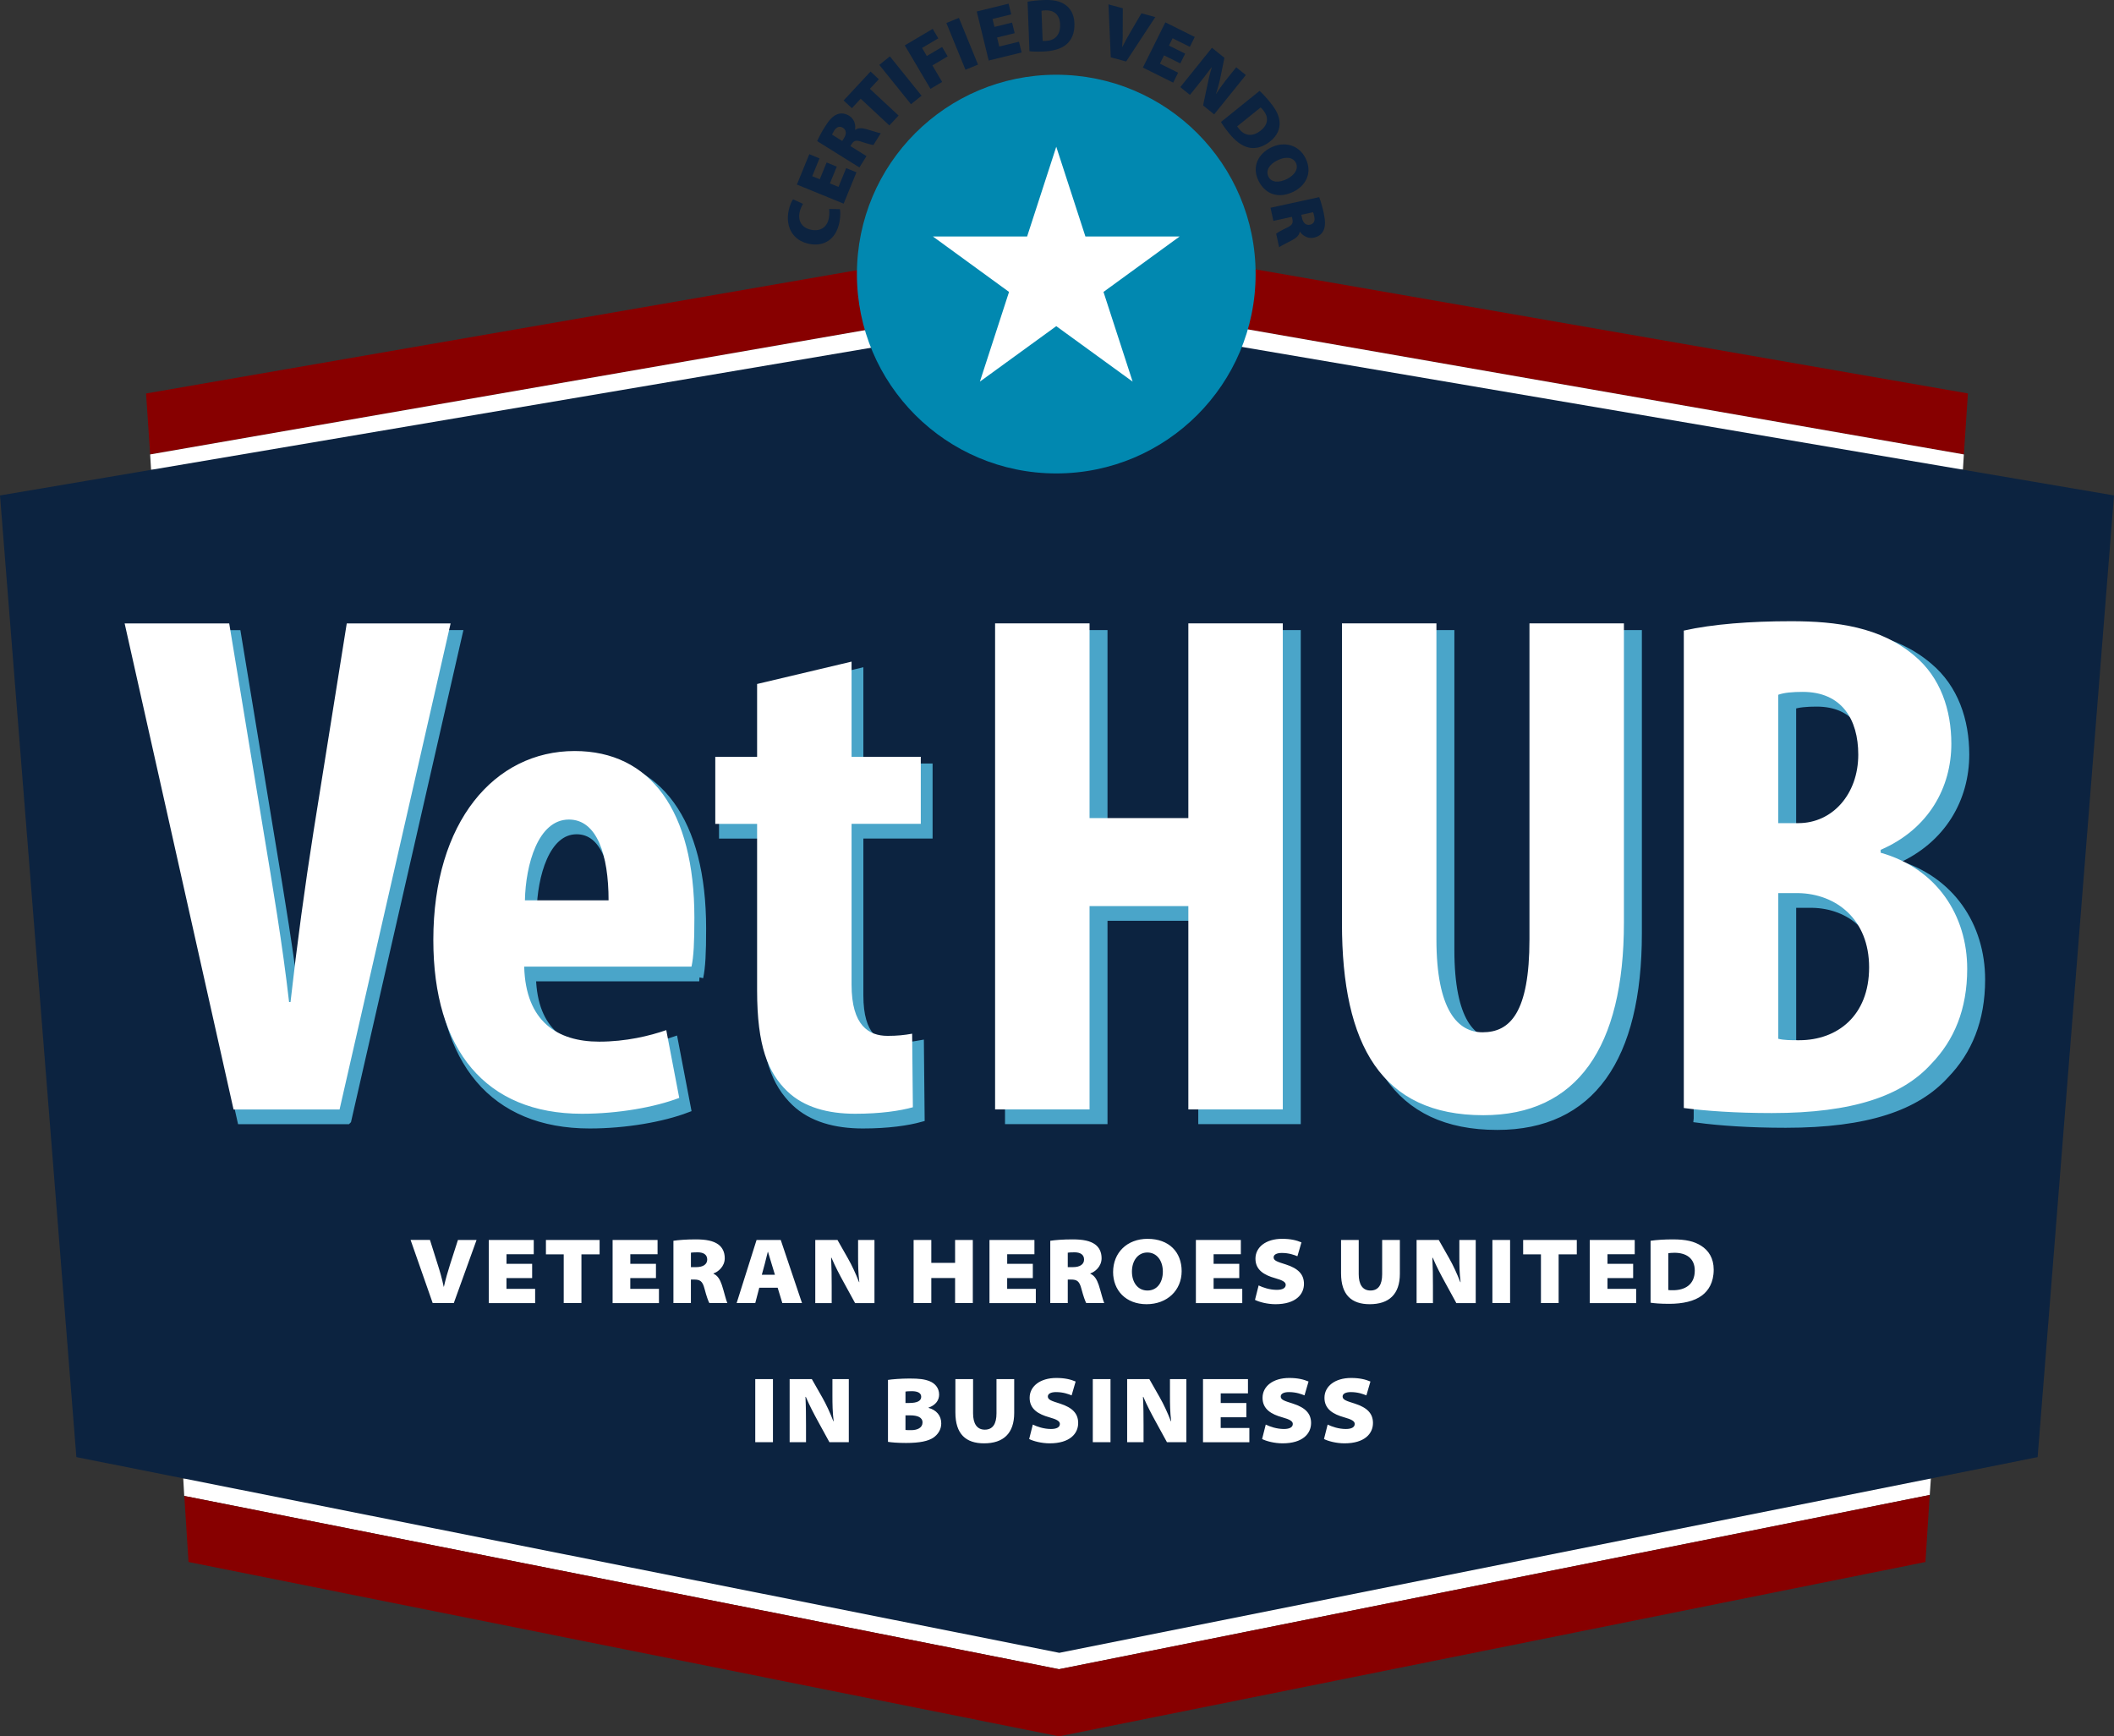
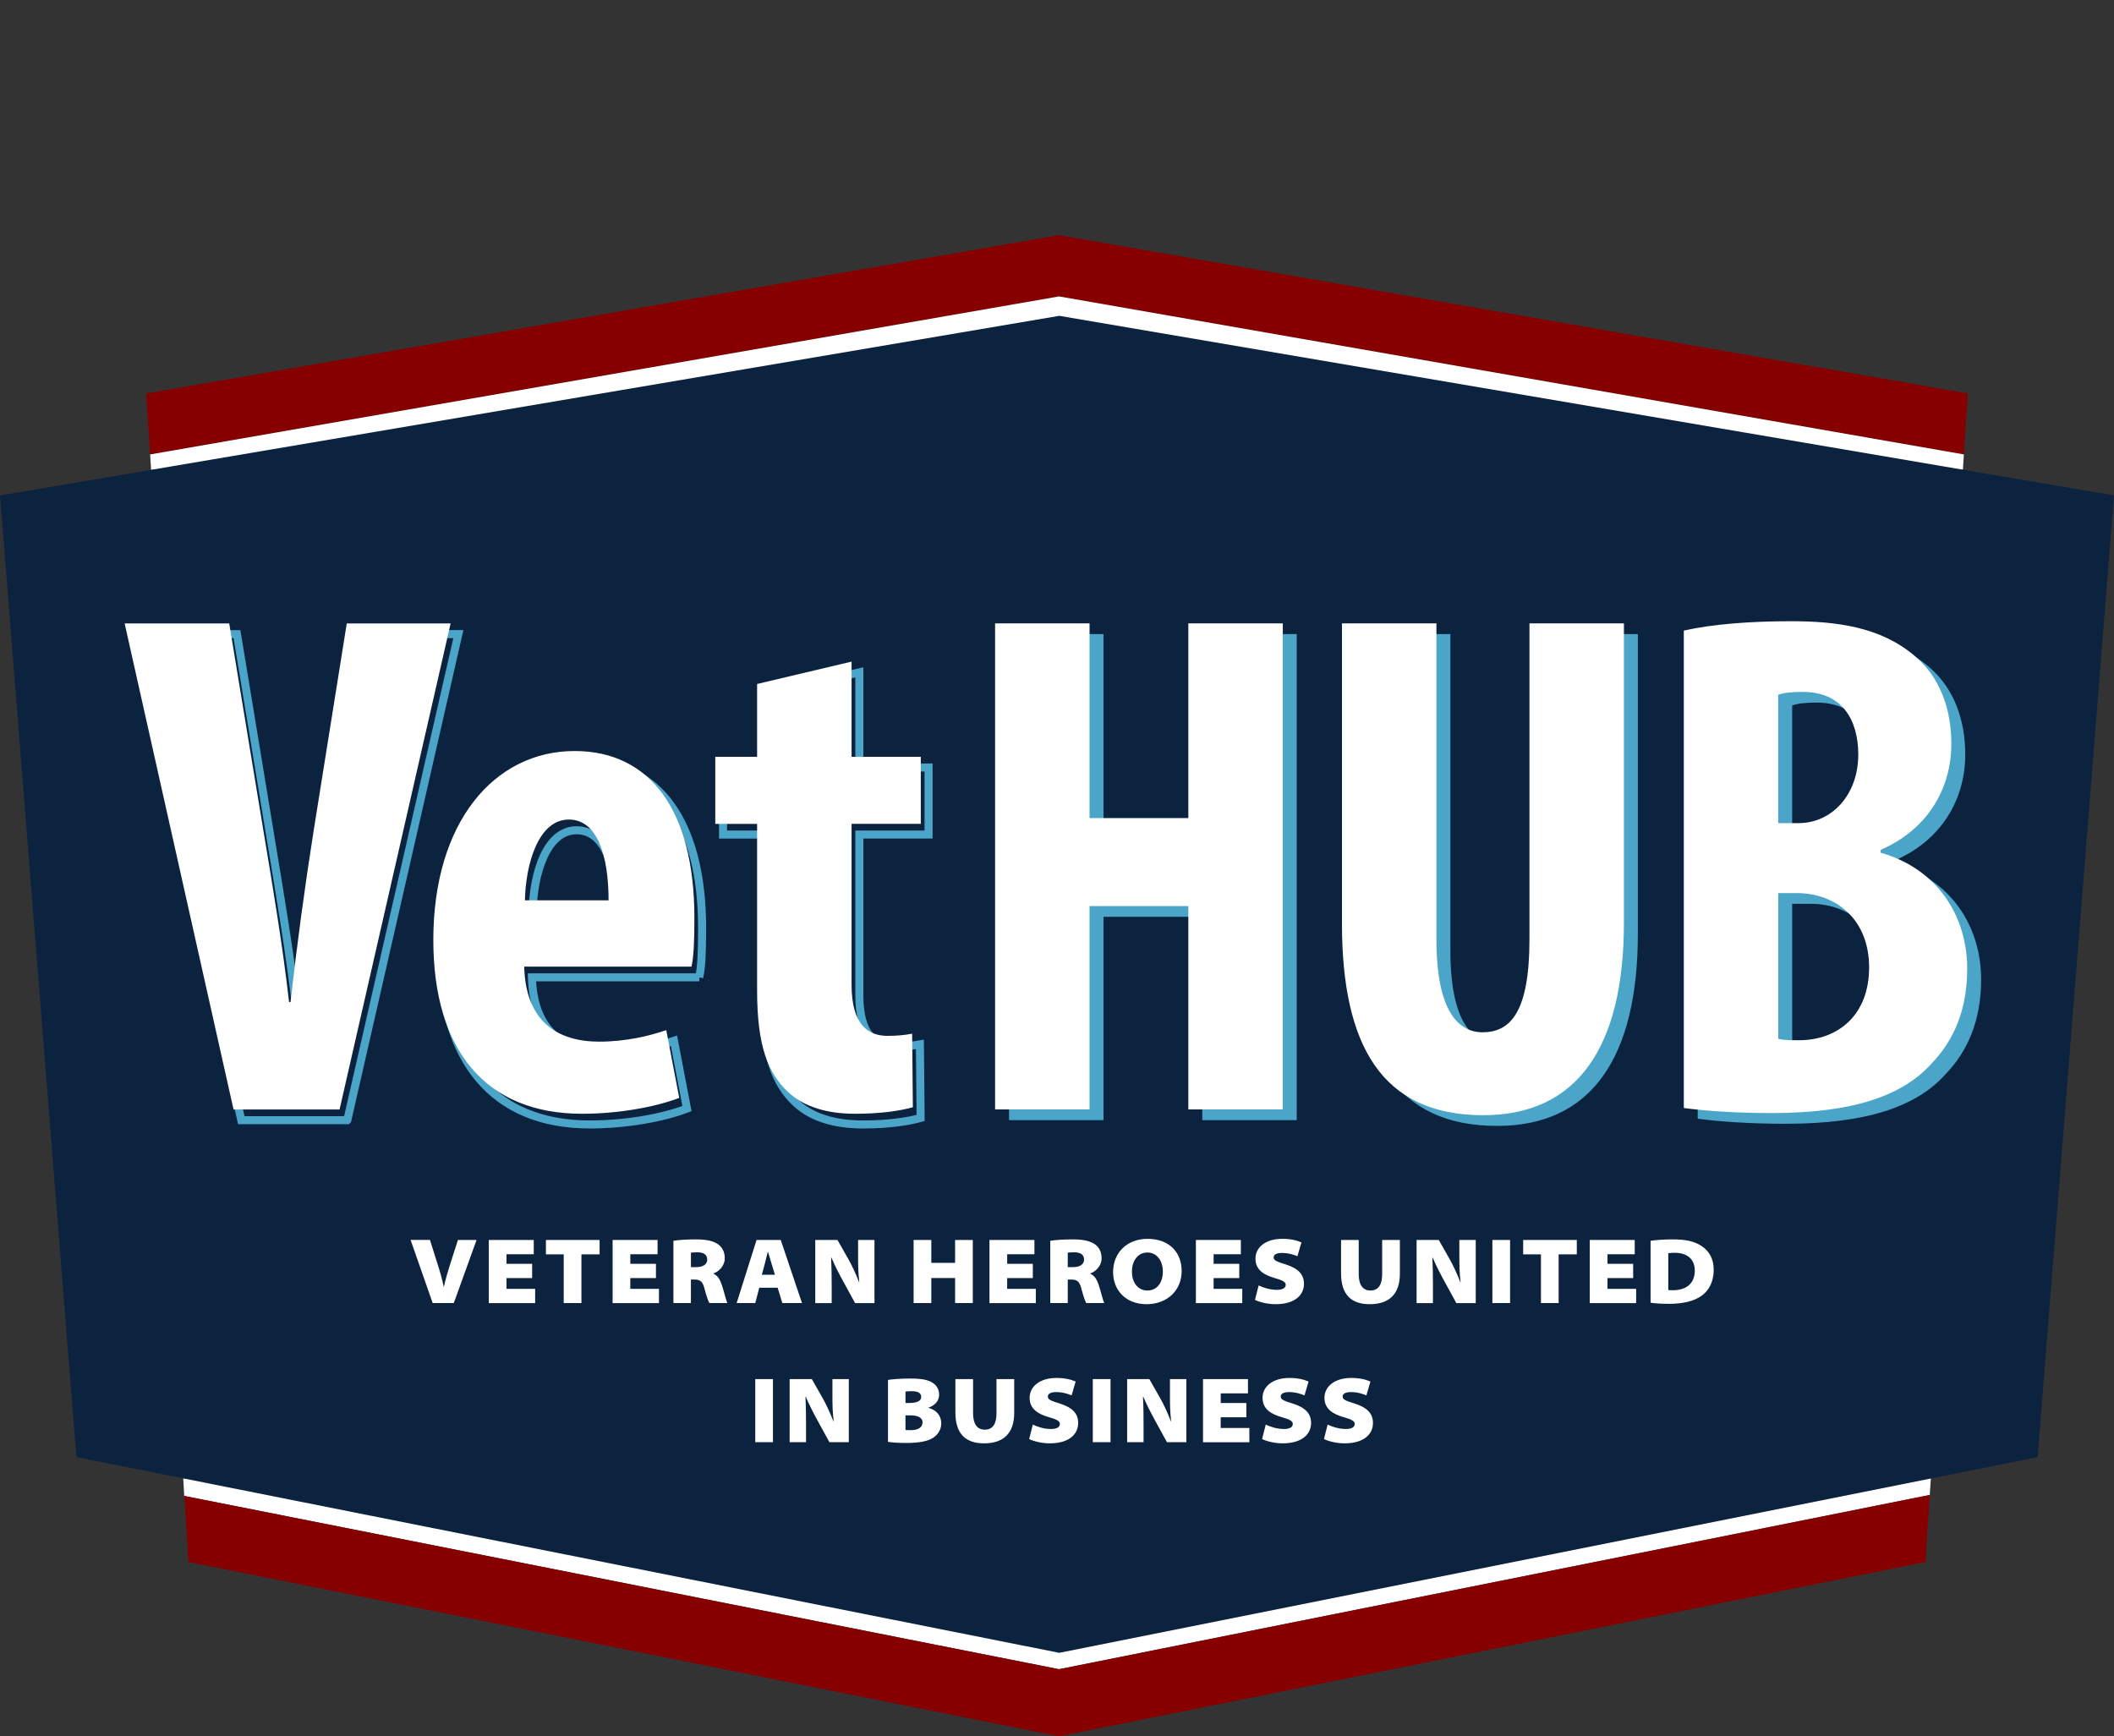
<svg xmlns="http://www.w3.org/2000/svg" id="Layer_1" viewBox="0 0 790.03 648.9">
  <rect x="0" y="0" width="790.03" height="648.9" fill="#333333" stroke="none" />
  <defs>
    <style>.cls-1{fill:#870000;}.cls-2{fill:#fff;}.cls-3{fill:none;stroke:#4aa5c9;stroke-miterlimit:5.39;stroke-width:3px;}.cls-4{fill:#4aa5c9;}.cls-5{fill:#0c2340;}.cls-6{fill:#0188b0;}</style>
  </defs>
  <polygon class="cls-1" points="735.44 147.03 395.77 87.88 54.59 147.05 56.11 169.83 395.77 110.78 733.92 169.83 735.44 147.03 735.44 147.03" />
  <path class="cls-2" d="M733.57,175.53l.35-5.7-338.15-59.05L56.11,169.83l.35,5.76,677.11-.05-337.7-57.51,337.7,57.51h0ZM733.57,175.53h0l56.46,9.61-56.46-9.61h0ZM0,185.16l56.46-9.57L0,185.16l28.54,359.38,39.94,7.95-39.94-7.95L0,185.16H0ZM395.87,617.69l-327.39-65.2.37,6.57,326.92,64.75,325.4-65.11.43-6.26-653.13.06,327.39,65.2h0Z" />
  <polygon class="cls-5" points="0 185.16 28.54 544.54 395.87 617.69 761.49 544.55 790.03 185.15 395.87 118.03 0 185.16 0 185.16" />
-   <path class="cls-4" d="M129.8,418.62l41.5-181.64h-38.81l-12.4,77.62c-3.23,20.48-6.2,42.31-8.62,63.87h-.54c-2.43-21.29-6.2-43.66-9.43-63.06l-12.94-78.42h-39.08l40.69,181.64h39.62ZM261.31,365.25c.81-3.77,1.08-8.89,1.08-18.33,0-39.89-16.44-62.25-44.74-62.25-29.92,0-52.82,26.41-52.82,70.61,0,41.23,19.67,64.95,55.52,64.95,13.48,0,27.22-2.43,36.38-5.93l-4.85-25.33c-6.2,2.16-15.09,4.31-25.06,4.31-15.63,0-27.49-7.55-28.03-28.03h62.53ZM199.06,340.46c.27-13.2,4.85-30.18,16.44-30.18,10.51,0,14.82,13.21,14.82,30.18h-31.26ZM285.84,259.61v27.22h-15.63v25.06h15.63v62.26c0,20.75,4.04,30.72,11.32,37.73,6.2,5.93,15.09,8.35,25.33,8.35,9.43,0,16.71-1.08,21.56-2.43l-.27-27.49c-2.97.54-5.66.81-9.16.81-7.01,0-13.47-3.77-13.47-19.13v-60.1h25.87v-25.06h-25.87v-35.57l-35.31,8.36h0Z" />
  <path class="cls-3" d="M129.8,418.62l41.5-181.64h-38.81l-12.4,77.62c-3.23,20.48-6.2,42.31-8.62,63.87h-.54c-2.43-21.29-6.2-43.66-9.43-63.06l-12.94-78.42h-39.08l40.69,181.64h39.62ZM261.31,365.25c.81-3.77,1.08-8.89,1.08-18.33,0-39.89-16.44-62.25-44.74-62.25-29.92,0-52.82,26.41-52.82,70.61,0,41.23,19.67,64.95,55.52,64.95,13.48,0,27.22-2.43,36.38-5.93l-4.85-25.33c-6.2,2.16-15.09,4.31-25.06,4.31-15.63,0-27.49-7.55-28.03-28.03h62.53ZM199.06,340.46c.27-13.2,4.85-30.18,16.44-30.18,10.51,0,14.82,13.21,14.82,30.18h-31.26ZM285.84,259.61v27.22h-15.63v25.06h15.63v62.26c0,20.75,4.04,30.72,11.32,37.73,6.2,5.93,15.09,8.35,25.33,8.35,9.43,0,16.71-1.08,21.56-2.43l-.27-27.49c-2.97.54-5.66.81-9.16.81-7.01,0-13.47-3.77-13.47-19.13v-60.1h25.87v-25.06h-25.87v-35.57l-35.31,8.36h0Z" />
  <path class="cls-4" d="M377.09,236.97v181.64h35.3v-76h36.92v76h35.3v-181.64h-35.3v72.76h-36.92v-72.76h-35.3ZM506.72,236.97v112.11c0,45.55,14.82,71.69,52.82,71.69,35.04,0,52.55-25.33,52.55-71.96v-111.84h-35.3v118.04c0,27.49-7.28,34.77-17.52,34.77-9.16,0-17.25-8.08-17.25-34.77v-118.04h-35.3ZM634.46,418.08c8.08,1.08,19.4,1.89,32.88,1.89,30.45,0,48.78-6.47,59.56-18.33,8.62-8.89,13.47-20.48,13.47-35.57,0-19.94-11.32-37.46-32.34-43.39v-1.08c18.06-7.82,26.41-23.45,26.41-39.62,0-12.67-4.04-24.79-13.74-32.88-12.67-10.78-29.11-12.94-46.09-12.94-15.36,0-29.38,1.08-40.15,3.5v178.41h0ZM669.76,263.65c2.16-.81,5.39-1.08,9.16-1.08,14.55,0,20.75,10.24,20.75,23.45,0,14.82-9.7,25.6-22.37,25.6h-7.55v-47.97h0ZM669.76,337.77h7.55c14.01.27,26.41,9.7,26.41,27.76s-11.86,27.22-26.14,27.22c-3.23,0-5.66,0-7.82-.54v-54.44h0Z" />
-   <path class="cls-3" d="M377.09,236.97v181.64h35.3v-76h36.92v76h35.3v-181.64h-35.3v72.76h-36.92v-72.76h-35.3ZM506.72,236.97v112.11c0,45.55,14.82,71.69,52.82,71.69,35.04,0,52.55-25.33,52.55-71.96v-111.84h-35.3v118.04c0,27.49-7.28,34.77-17.52,34.77-9.16,0-17.25-8.08-17.25-34.77v-118.04h-35.3ZM634.46,418.08c8.08,1.08,19.4,1.89,32.88,1.89,30.45,0,48.78-6.47,59.56-18.33,8.62-8.89,13.47-20.48,13.47-35.57,0-19.94-11.32-37.46-32.34-43.39v-1.08c18.06-7.82,26.41-23.45,26.41-39.62,0-12.67-4.04-24.79-13.74-32.88-12.67-10.78-29.11-12.94-46.09-12.94-15.36,0-29.38,1.08-40.15,3.5v178.41h0ZM669.76,263.65c2.16-.81,5.39-1.08,9.16-1.08,14.55,0,20.75,10.24,20.75,23.45,0,14.82-9.7,25.6-22.37,25.6h-7.55v-47.97h0ZM669.76,337.77h7.55c14.01.27,26.41,9.7,26.41,27.76s-11.86,27.22-26.14,27.22c-3.23,0-5.66,0-7.82-.54v-54.44h0Z" />
  <path class="cls-2" d="M126.9,414.62l41.5-181.64h-38.81l-12.4,77.62c-3.23,20.48-6.2,42.31-8.62,63.87h-.54c-2.42-21.29-6.2-43.66-9.43-63.06l-12.94-78.42h-39.08l40.7,181.64h39.62ZM258.42,361.25c.81-3.77,1.08-8.89,1.08-18.33,0-39.89-16.44-62.25-44.74-62.25-29.92,0-52.82,26.41-52.82,70.61,0,41.23,19.67,64.95,55.52,64.95,13.48,0,27.22-2.43,36.38-5.93l-4.85-25.33c-6.2,2.16-15.09,4.31-25.06,4.31-15.63,0-27.49-7.55-28.03-28.03h62.52ZM196.17,336.46c.27-13.2,4.85-30.18,16.44-30.18,10.51,0,14.82,13.21,14.82,30.18h-31.26ZM282.94,255.61v27.22h-15.63v25.06h15.63v62.25c0,20.75,4.04,30.72,11.32,37.73,6.2,5.93,15.09,8.36,25.33,8.36,9.43,0,16.71-1.08,21.56-2.43l-.27-27.49c-2.96.54-5.66.81-9.16.81-7.01,0-13.48-3.77-13.48-19.13v-60.1h25.87v-25.06h-25.87v-35.57l-35.31,8.36h0ZM371.88,232.97v181.64h35.3v-76h36.92v76h35.3v-181.64h-35.3v72.76h-36.92v-72.76h-35.3ZM501.51,232.97v112.11c0,45.55,14.82,71.69,52.82,71.69,35.03,0,52.55-25.33,52.55-71.96v-111.84h-35.3v118.04c0,27.49-7.28,34.77-17.52,34.77-9.16,0-17.25-8.08-17.25-34.77v-118.04h-35.3ZM629.25,414.08c8.08,1.08,19.4,1.89,32.88,1.89,30.45,0,48.78-6.47,59.56-18.33,8.62-8.89,13.48-20.48,13.48-35.57,0-19.94-11.32-37.46-32.34-43.39v-1.08c18.06-7.82,26.41-23.45,26.41-39.62,0-12.67-4.04-24.79-13.74-32.88-12.67-10.78-29.11-12.94-46.09-12.94-15.36,0-29.38,1.08-40.15,3.5v178.41h0ZM664.55,259.65c2.16-.81,5.39-1.08,9.16-1.08,14.55,0,20.75,10.24,20.75,23.45,0,14.82-9.7,25.6-22.37,25.6h-7.55v-47.97h0ZM664.55,333.77h7.55c14.01.27,26.41,9.7,26.41,27.76s-11.86,27.22-26.14,27.22c-3.23,0-5.66,0-7.82-.54v-54.44h0Z" />
  <path class="cls-2" d="M282.25,515.39v23.59h6.61v-23.59h-6.61ZM301.22,538.98v-6.37c0-3.57-.03-7-.21-10.57h.14c1.37,3.22,3.05,6.4,4.55,9.14l4.27,7.8h7.24v-23.59h-6.12v6.16c0,3.22.04,6.09.46,9.59h-.11c-1.19-3.08-2.66-6.3-4.16-8.92l-3.89-6.83h-8.29v23.59h6.12ZM331.84,538.84c1.3.21,3.54.42,6.76.42,5.25,0,8.33-.73,10.22-1.99,1.71-1.19,2.94-3.01,2.94-5.32,0-2.94-1.85-5.04-4.79-5.81v-.07c2.87-1.01,3.99-2.9,3.99-4.9,0-2.52-1.61-4.24-3.6-5.01-1.86-.73-3.78-.98-7.49-.98-3.15,0-6.61.28-8.02.52v23.14h0ZM338.39,520.05c.45-.07,1.12-.14,2.38-.14,2.35,0,3.5.77,3.5,2.1,0,1.47-1.4,2.31-4.48,2.31h-1.4v-4.27h0ZM338.39,528.94h1.71c2.66,0,4.66.67,4.66,2.66s-1.93,2.87-4.23,2.87c-.98,0-1.61,0-2.14-.07v-5.46h0ZM357.04,515.39v12.46c0,8.12,3.95,11.55,10.71,11.55,7.18,0,11.27-3.67,11.27-11.37v-12.64h-6.62v12.81c0,3.89-1.36,6.09-4.37,6.09s-4.38-2.38-4.38-6.09v-12.81h-6.61ZM384.62,537.79c1.51.77,4.55,1.61,7.67,1.61,7.53,0,10.64-3.64,10.64-7.59,0-3.57-2.17-5.77-6.76-7.25-3.08-.98-4.58-1.4-4.58-2.66,0-1.02,1.12-1.65,3.08-1.65,2.7,0,4.69.77,5.81,1.23l1.5-5.18c-1.82-.77-3.99-1.33-7.21-1.33-6.12,0-9.98,3.15-9.98,7.42s3.33,6.16,7.35,7.28c2.87.8,3.95,1.47,3.95,2.48,0,1.19-1.12,1.89-3.32,1.89-2.7,0-5.22-.88-6.79-1.65l-1.36,5.39h0ZM408.39,515.39v23.59h6.62v-23.59h-6.62ZM427.36,538.98v-6.37c0-3.57-.03-7-.21-10.57h.14c1.36,3.22,3.04,6.4,4.55,9.14l4.27,7.8h7.25v-23.59h-6.13v6.16c0,3.22.03,6.09.45,9.59h-.11c-1.19-3.08-2.66-6.3-4.16-8.92l-3.89-6.83h-8.29v23.59h6.12ZM465.79,524.32h-9.59v-3.6h10.18v-5.32h-16.8v23.59h17.32v-5.32h-10.71v-4.02h9.59v-5.32h0ZM471.67,537.79c1.5.77,4.55,1.61,7.66,1.61,7.52,0,10.64-3.64,10.64-7.59,0-3.57-2.17-5.77-6.76-7.25-3.08-.98-4.59-1.4-4.59-2.66,0-1.02,1.12-1.65,3.08-1.65,2.7,0,4.69.77,5.81,1.23l1.51-5.18c-1.82-.77-3.99-1.33-7.21-1.33-6.12,0-9.98,3.15-9.98,7.42s3.32,6.16,7.35,7.28c2.87.8,3.96,1.47,3.96,2.48,0,1.19-1.12,1.89-3.32,1.89-2.7,0-5.22-.88-6.79-1.65l-1.36,5.39h0ZM494.8,537.79c1.51.77,4.55,1.61,7.66,1.61,7.53,0,10.64-3.64,10.64-7.59,0-3.57-2.17-5.77-6.76-7.25-3.08-.98-4.59-1.4-4.59-2.66,0-1.02,1.12-1.65,3.08-1.65,2.69,0,4.69.77,5.81,1.23l1.51-5.18c-1.82-.77-3.99-1.33-7.21-1.33-6.12,0-9.97,3.15-9.97,7.42s3.33,6.16,7.35,7.28c2.87.8,3.96,1.47,3.96,2.48,0,1.19-1.12,1.89-3.33,1.89-2.69,0-5.21-.88-6.79-1.65l-1.36,5.39h0Z" />
  <path class="cls-2" d="M169.59,486.98l8.51-23.59h-6.96l-2.98,9.27c-.8,2.52-1.61,5.28-2.27,8.22h-.07c-.66-3.15-1.4-5.7-2.27-8.4l-2.87-9.1h-7.24l8.26,23.59h7.91ZM198.88,472.32h-9.59v-3.6h10.18v-5.32h-16.8v23.59h17.32v-5.32h-10.71v-4.03h9.59v-5.32h0ZM210.68,486.98h6.61v-18.2h6.79v-5.39h-20.06v5.39h6.65v18.2h0ZM245.15,472.32h-9.59v-3.6h10.18v-5.32h-16.8v23.59h17.32v-5.32h-10.71v-4.03h9.59v-5.32h0ZM251.66,486.98h6.54v-8.79h1.19c2.2,0,3.15.56,3.89,3.4.8,3.05,1.43,4.69,1.82,5.39h6.72c-.46-.91-1.26-4.38-2.06-6.79-.67-1.96-1.54-3.5-3.11-4.16v-.14c1.64-.52,4.2-2.52,4.2-5.67,0-2.38-.95-4.1-2.45-5.18-1.82-1.3-4.45-1.86-8.4-1.86-3.57,0-6.47.24-8.33.52v23.28h0ZM258.21,468.15c.35-.07,1.05-.14,2.52-.14,2.24,0,3.57.91,3.57,2.7s-1.54,2.84-4.13,2.84h-1.96v-5.39h0ZM290.62,481.24l1.75,5.74h7.35l-7.95-23.59h-9.03l-7.45,23.59h6.96l1.5-5.74h6.86ZM284.7,476.41l1.12-4.13c.38-1.36.73-3.08,1.12-4.45h.07c.42,1.37.91,3.08,1.33,4.41l1.26,4.16h-4.9ZM310.81,486.98v-6.37c0-3.57-.04-7-.21-10.57h.14c1.36,3.22,3.04,6.4,4.55,9.14l4.27,7.81h7.24v-23.59h-6.12v6.16c0,3.22.04,6.09.46,9.59h-.11c-1.19-3.08-2.66-6.3-4.17-8.92l-3.88-6.83h-8.3v23.59h6.13ZM341.43,463.39v23.59h6.61v-9.35h8.89v9.35h6.62v-23.59h-6.62v8.57h-8.89v-8.57h-6.61ZM385.99,472.32h-9.59v-3.6h10.18v-5.32h-16.8v23.59h17.32v-5.32h-10.71v-4.03h9.59v-5.32h0ZM392.5,486.98h6.54v-8.79h1.19c2.21,0,3.15.56,3.89,3.4.81,3.05,1.44,4.69,1.82,5.39h6.72c-.46-.91-1.26-4.38-2.06-6.79-.67-1.96-1.54-3.5-3.12-4.16v-.14c1.65-.52,4.2-2.52,4.2-5.67,0-2.38-.95-4.1-2.45-5.18-1.82-1.3-4.44-1.86-8.4-1.86-3.57,0-6.47.24-8.33.52v23.28h0ZM399.04,468.15c.35-.07,1.05-.14,2.52-.14,2.24,0,3.57.91,3.57,2.7s-1.54,2.84-4.13,2.84h-1.96v-5.39h0ZM428.9,462.97c-7.74,0-12.92,5.21-12.92,12.42,0,6.79,4.73,12.01,12.5,12.01s13.12-5.22,13.12-12.35-4.72-12.07-12.71-12.07h0ZM428.79,468.08c3.54,0,5.78,3.08,5.78,7.14s-2.13,7.07-5.74,7.07-5.81-3.01-5.81-7.07,2.24-7.14,5.77-7.14h0ZM463.13,472.32h-9.59v-3.6h10.18v-5.32h-16.8v23.59h17.33v-5.32h-10.71v-4.03h9.59v-5.32h0ZM469.01,485.79c1.5.77,4.55,1.61,7.66,1.61,7.52,0,10.64-3.64,10.64-7.59,0-3.57-2.17-5.78-6.75-7.25-3.08-.98-4.59-1.4-4.59-2.66,0-1.02,1.12-1.65,3.08-1.65,2.69,0,4.69.77,5.81,1.23l1.51-5.18c-1.82-.77-3.99-1.33-7.21-1.33-6.12,0-9.98,3.15-9.98,7.42s3.33,6.16,7.35,7.28c2.87.81,3.96,1.47,3.96,2.48,0,1.19-1.12,1.89-3.33,1.89-2.69,0-5.21-.88-6.79-1.65l-1.36,5.39h0ZM501.17,463.39v12.46c0,8.12,3.96,11.55,10.71,11.55,7.17,0,11.27-3.67,11.27-11.38v-12.63h-6.62v12.81c0,3.89-1.37,6.09-4.38,6.09s-4.38-2.38-4.38-6.09v-12.81h-6.61ZM535.51,486.98v-6.37c0-3.57-.04-7-.21-10.57h.14c1.36,3.22,3.04,6.4,4.55,9.14l4.27,7.81h7.24v-23.59h-6.12v6.16c0,3.22.03,6.09.46,9.59h-.11c-1.19-3.08-2.66-6.3-4.16-8.92l-3.88-6.83h-8.29v23.59h6.12ZM557.73,463.39v23.59h6.61v-23.59h-6.61ZM575.86,486.98h6.62v-18.2h6.79v-5.39h-20.05v5.39h6.65v18.2h0ZM610.33,472.32h-9.59v-3.6h10.18v-5.32h-16.8v23.59h17.33v-5.32h-10.71v-4.03h9.59v-5.32h0ZM616.84,486.84c1.3.21,3.5.42,7,.42,4.97,0,9.35-.95,12.25-3.15,2.31-1.75,4.34-4.73,4.34-9.62,0-4.3-1.92-7.18-4.69-8.93-2.59-1.64-5.64-2.38-10.6-2.38-3.05,0-6.02.18-8.3.52v23.13h0ZM623.46,468.36c.35-.07,1.09-.18,2.31-.18,4.27,0,7.59,1.96,7.59,6.65,0,5.14-3.53,7.42-8.36,7.35-.49,0-1.16,0-1.54-.07v-13.76h0Z" />
  <path class="cls-1" d="M721.17,558.7h0s0,0,0,0h0ZM395.77,623.81l-326.89-64.75,1.57,24.68,325.32,65.15,323.8-65.14,1.59-25.05-325.4,65.11h0ZM68.89,559.07h-.03s.03,0,.03,0h0Z" />
-   <path class="cls-6" d="M394.74,176.93c41.15,0,74.5-33.35,74.5-74.5s-33.35-74.5-74.5-74.5-74.5,33.35-74.5,74.5,33.35,74.5,74.5,74.5" />
-   <polygon class="cls-2" points="377.09 109.1 366.2 142.62 394.74 121.89 423.28 142.62 412.39 109.1 440.86 88.37 405.63 88.37 394.74 54.84 383.85 88.37 348.62 88.37 377.09 109.1 377.09 109.1" />
-   <path class="cls-5" d="M309.84,78.09c.15.83.14,2.22-.09,3.43-.65,3.41-3.13,5.02-6.51,4.37-3.8-.73-5-3.52-4.45-6.38.29-1.48.83-2.55,1.32-3.31l-3.72-1.71c-.56.69-1.3,2.34-1.72,4.49-1.06,5.53,1.35,10.95,7.9,12.2,4.92.94,9.82-1.28,11.15-8.21.43-2.23.35-4.04.15-4.82l-4.04-.06h0ZM308.92,60.72l-2.56,6.27-2.82-1.15,2.72-6.66-3.81-1.56-4.64,11.35,17.47,7.14,4.79-11.72-3.84-1.57-2.87,7.03-3.21-1.31,2.56-6.27-3.78-1.55h0ZM321.17,62.59l2.65-4.25-6.01-3.75.43-.69c.83-1.33,1.6-1.67,3.8-.9,2.27.76,3.75,1.12,4.38,1.18l2.74-4.39c-.81-.08-3.46-1.01-5.41-1.53-1.63-.46-3.01-.52-4.12.26l-.09-.06c.33-1.54-.16-3.93-2.15-5.17-1.57-.98-3.06-1.12-4.48-.59-1.66.65-3.09,2.2-4.61,4.64-1.34,2.14-2.33,4.06-2.9,5.39l15.8,9.86h0ZM310.95,50.3c.09-.24.31-.7.81-1.51.91-1.41,2.07-1.78,3.28-1.02,1.19.74,1.42,2.17.41,3.79l-.7,1.12-3.8-2.37h0ZM332.36,46.89l3.45-3.71-10.72-9.98,3.34-3.59-3.09-2.88-10.07,10.82,3.1,2.88,3.28-3.53,10.72,9.98h0ZM328.61,24.25l11.84,14.7,3.95-3.18-11.84-14.7-3.95,3.18h0ZM347.74,33.2l4.36-2.58-3.65-6.17,5.71-3.38-2.08-3.52-5.71,3.38-1.78-3.01,6.07-3.59-2.09-3.54-10.44,6.17,9.6,16.25h0ZM353.67,8.6l7.14,17.47,4.69-1.92-7.14-17.47-4.69,1.92h0ZM378.22,8.45l-6.58,1.61-.72-2.97,6.99-1.71-.98-4-11.91,2.91,4.47,18.33,12.3-3-.98-4.03-7.37,1.8-.82-3.37,6.58-1.61-.97-3.97h0ZM384.72,19.14c.99.13,2.61.21,5.05.12,3.69-.14,6.75-.96,8.75-2.66,1.79-1.5,3.15-4.04,3.01-7.88-.13-3.47-1.56-5.77-3.69-7.12-1.92-1.22-4.21-1.72-7.82-1.58-2.24.09-4.39.31-6,.62l.7,18.49h0ZM389.22,4.03c.25-.07.72-.14,1.54-.17,3.02-.11,5.27,1.54,5.41,5.2.16,4.25-2.17,6.16-5.45,6.23-.34.01-.81.03-1.07-.02l-.43-11.25h0ZM420.86,22.97l10.9-16.6-5.19-1.4-3.93,6.71c-1.07,1.8-2.15,3.77-3.22,5.89h-.05c.2-2.48.26-4.61.21-6.8l.02-7.68-5.35-1.45.86,19.78,5.76,1.56h0ZM442.93,20.05l-6.07-3.02,1.36-2.73,6.44,3.2,1.83-3.69-10.98-5.46-8.4,16.9,11.33,5.63,1.84-3.71-6.8-3.38,1.54-3.11,6.07,3.02,1.82-3.66h0ZM444.7,35.45l2.92-3.62c1.91-2.38,3.66-4.64,5.17-6.69l.07.05c-.74,2.35-1.36,5.09-1.8,7.32l-1.45,6.89,4.14,3.34,11.84-14.7-3.6-2.9-2.79,3.47c-1.77,2.2-3.34,4.32-4.68,6.44l-.07-.05c.73-2.25,1.46-4.9,1.83-7.01l1.3-6.39-4.65-3.74-11.84,14.7,3.6,2.9h0ZM456.3,45.57c.48.87,1.39,2.22,2.92,4.12,2.32,2.88,4.79,4.84,7.36,5.43,2.27.54,5.12.11,8.11-2.29,2.7-2.18,3.69-4.7,3.51-7.21-.17-2.27-1.14-4.4-3.4-7.22-1.4-1.74-2.87-3.34-4.08-4.44l-14.41,11.61h0ZM471.11,40.15c.2.16.54.5,1.05,1.13,1.9,2.35,1.92,5.15-.94,7.45-3.31,2.67-6.24,1.93-8.25-.65-.21-.26-.51-.63-.62-.86l8.77-7.06h0ZM487.92,59.17c-2.57-5.17-8.09-6.46-13-4.01-4.69,2.33-7.19,7.17-4.59,12.41,2.59,5.21,7.67,6.76,13.11,4.05,4.51-2.24,7.18-7.01,4.48-12.45h0ZM484.3,60.88c1.08,2.18-.47,4.58-3.38,6.03-3.03,1.51-5.8,1.29-6.89-.89-1.08-2.18.19-4.53,3.35-6.1,3.11-1.54,5.85-1.19,6.92.97h0ZM474.81,77.65l1.07,4.9,6.92-1.51.17.79c.33,1.53.02,2.32-2.09,3.29-2.15,1.04-3.47,1.82-3.96,2.21l1.1,5.06c.63-.51,3.18-1.7,4.95-2.68,1.49-.81,2.52-1.72,2.77-3.07l.11-.02c.83,1.34,2.85,2.7,5.15,2.2,1.81-.39,2.98-1.34,3.62-2.71.74-1.62.68-3.73.06-6.55-.54-2.46-1.16-4.53-1.68-5.88l-18.19,3.96h0ZM490.71,79.32c.11.24.27.72.47,1.65.33,1.65-.24,2.72-1.64,3.02-1.37.3-2.53-.57-2.94-2.43l-.28-1.29,4.38-.95h0Z" />
</svg>